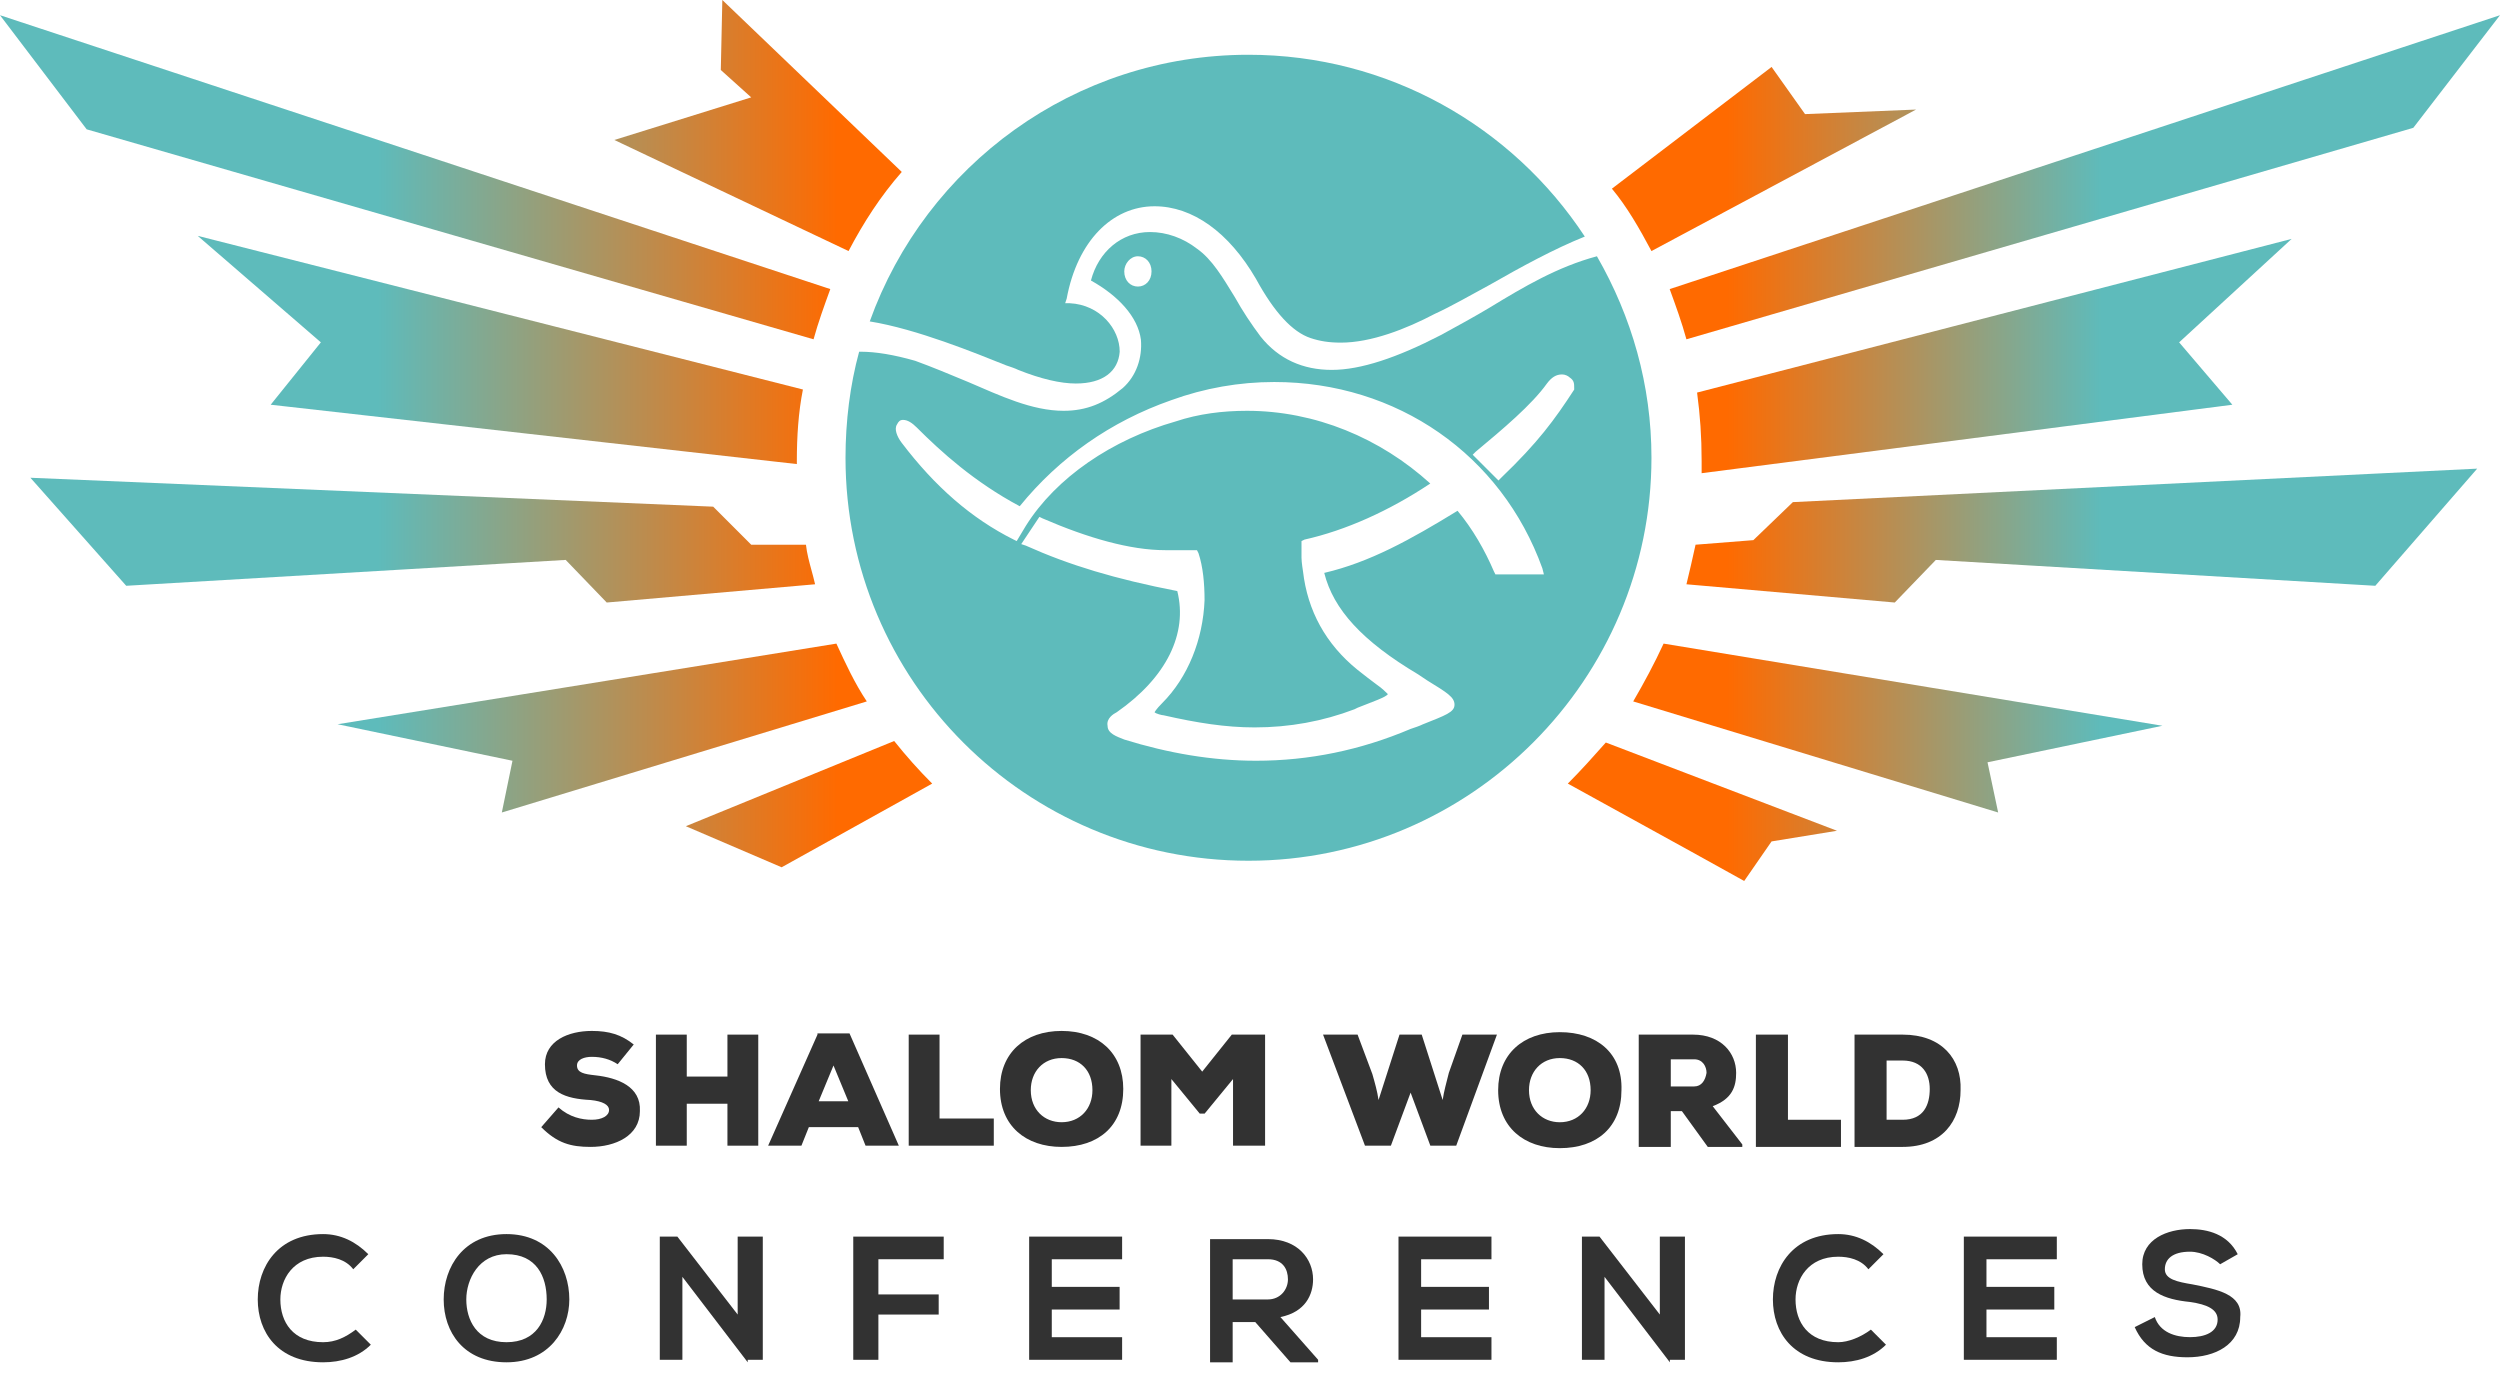
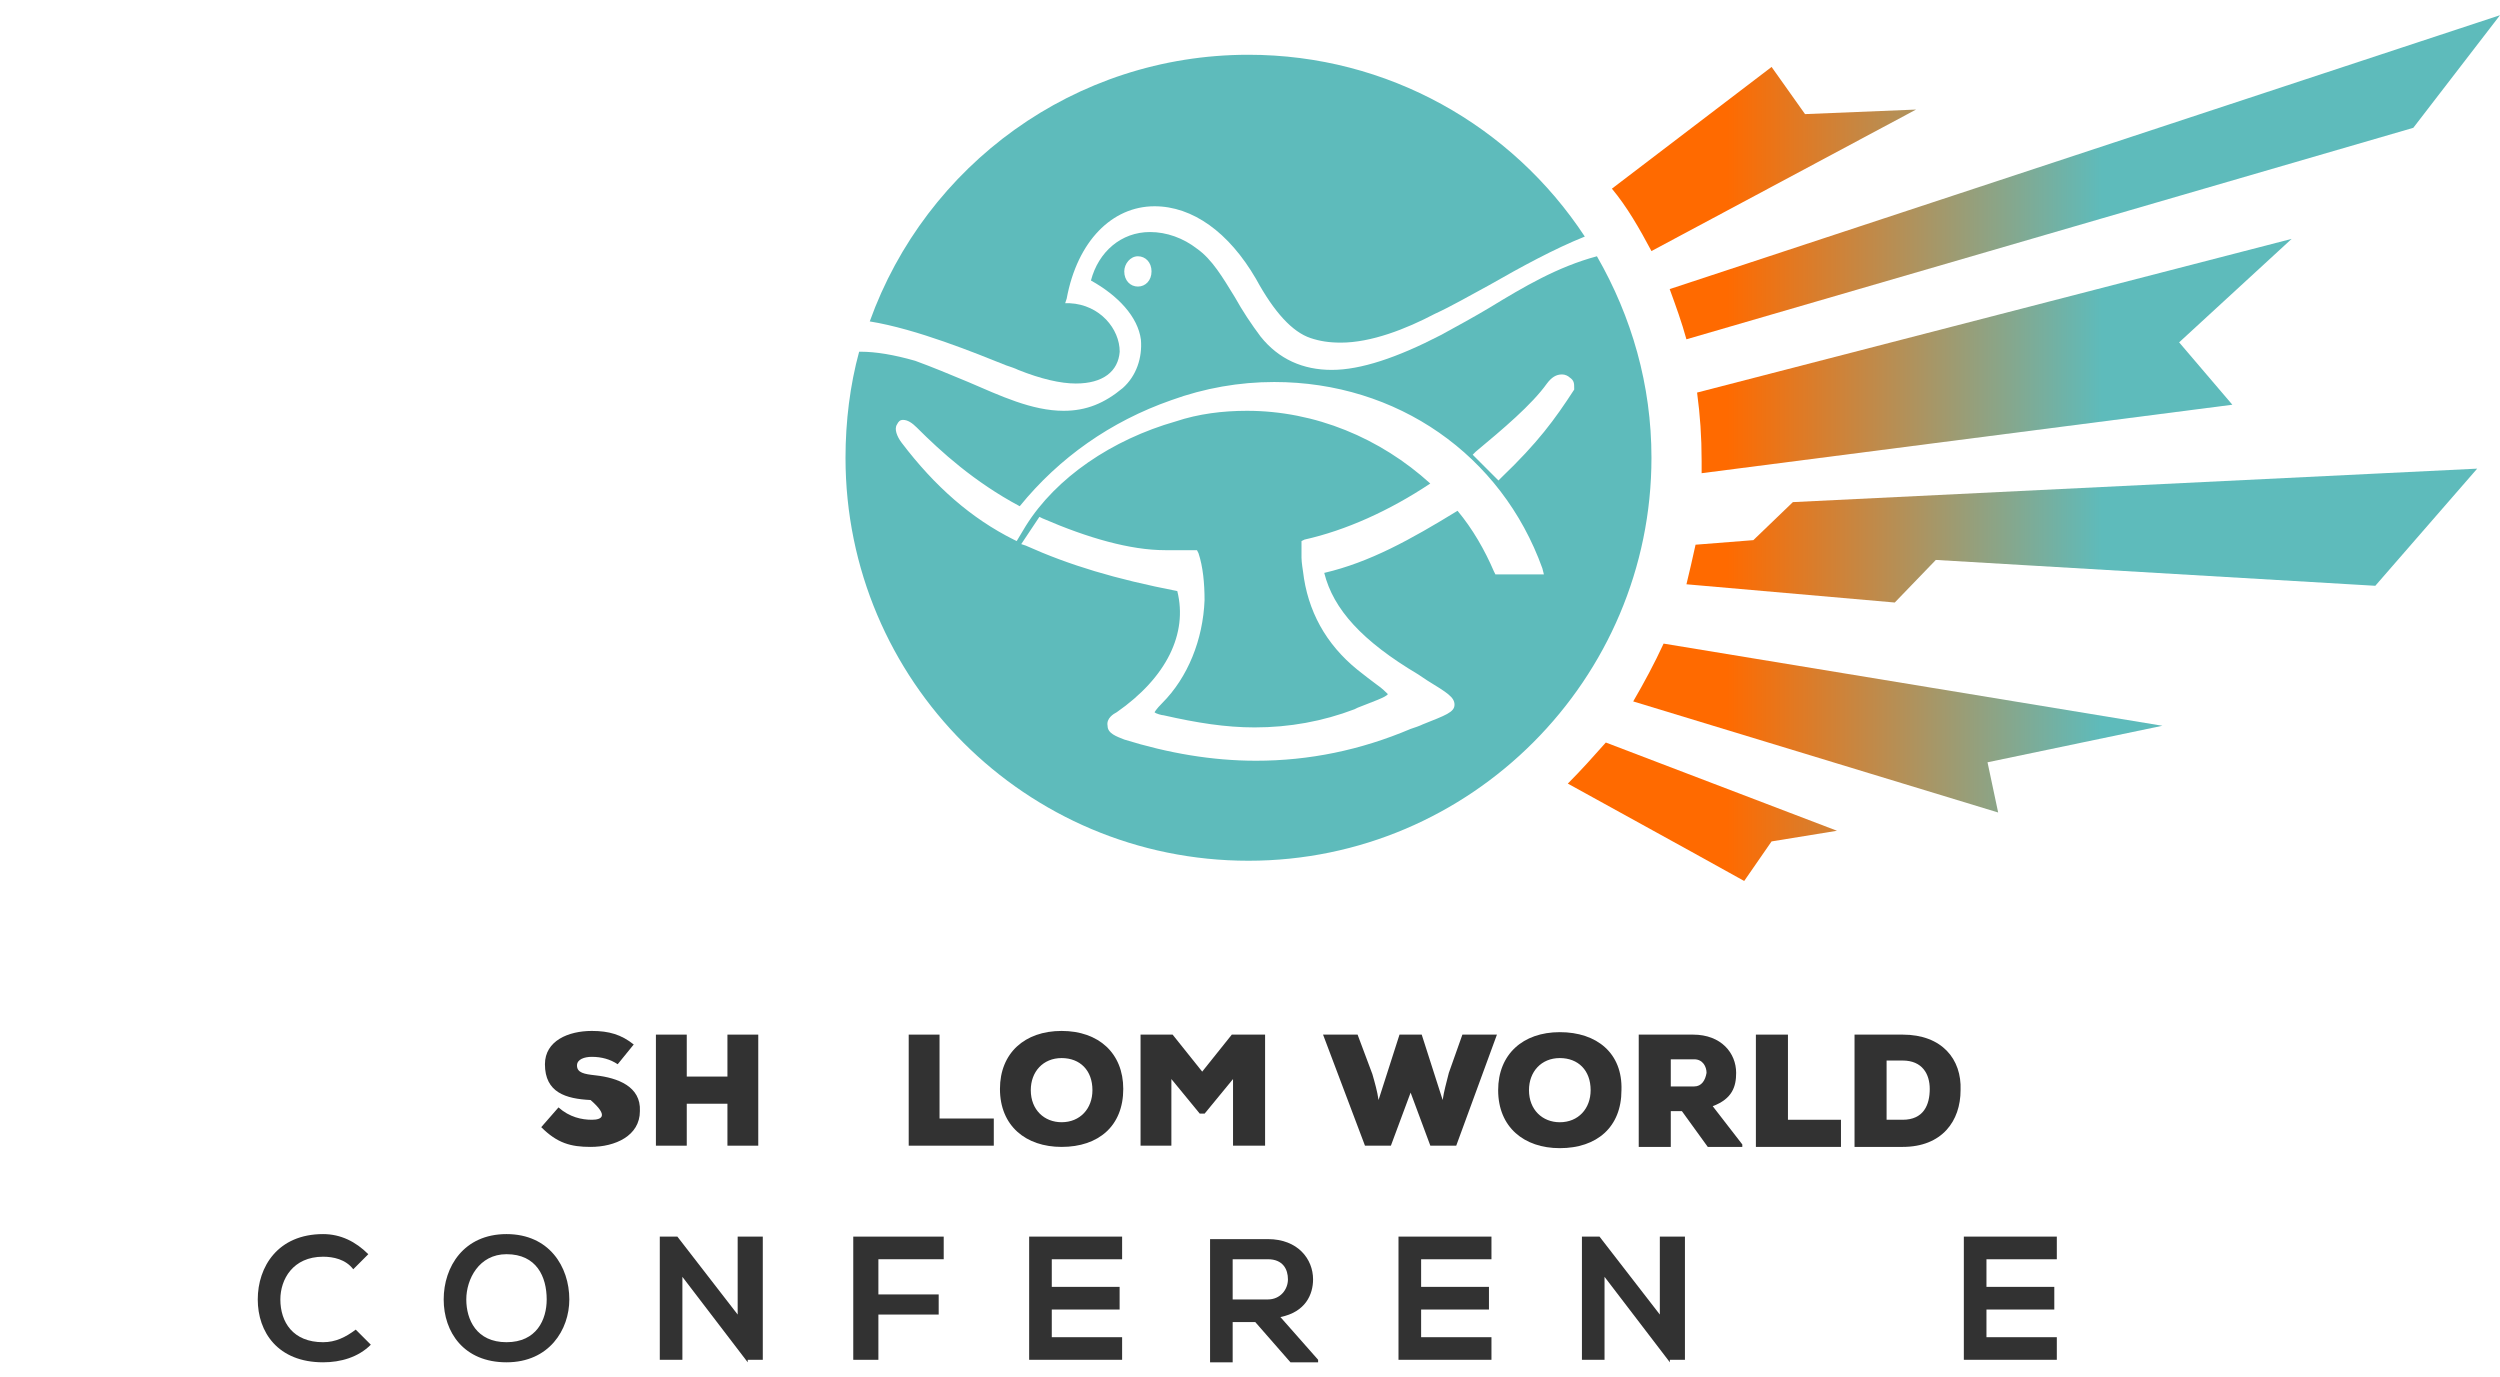
<svg xmlns="http://www.w3.org/2000/svg" width="118" height="65" viewBox="0 0 118 65" fill="none">
  <path d="M15.25 63.352C13.826 63.352 13.233 62.402 13.233 61.334C13.233 60.385 13.826 59.317 15.25 59.317C15.724 59.317 16.317 59.436 16.673 59.91L17.384 59.198C16.791 58.605 16.08 58.249 15.25 58.249C13.115 58.249 12.166 59.791 12.166 61.334C12.166 62.877 13.115 64.301 15.25 64.301C16.08 64.301 16.91 64.064 17.503 63.47L16.791 62.758C16.317 63.114 15.842 63.352 15.25 63.352Z" fill="#323232" />
  <path d="M23.907 58.249C21.891 58.249 20.942 59.791 20.942 61.334C20.942 62.877 21.891 64.301 23.907 64.301C25.923 64.301 26.872 62.758 26.872 61.334C26.872 59.791 25.923 58.249 23.907 58.249ZM23.907 63.352C22.484 63.352 22.009 62.283 22.009 61.334C22.009 60.385 22.602 59.198 23.907 59.198C25.33 59.198 25.804 60.266 25.804 61.334C25.804 62.283 25.33 63.352 23.907 63.352Z" fill="#323232" />
  <path d="M34.818 62.047L31.972 58.368H31.142V64.183H32.209V60.267L35.292 64.301V64.183H36.004V58.368H34.818V62.047Z" fill="#323232" />
  <path d="M40.274 64.183H41.46V62.047H44.306V61.097H41.46V59.436H44.543V58.368H40.274V64.183Z" fill="#323232" />
  <path d="M48.576 64.183H52.964V63.115H49.644V61.809H52.846V60.741H49.644V59.436H52.964V58.368H48.576C48.576 60.385 48.576 62.284 48.576 64.183Z" fill="#323232" />
  <path d="M61.977 60.385C61.977 59.436 61.266 58.486 59.843 58.486C58.894 58.486 57.945 58.486 57.115 58.486V64.301H58.182V62.402H59.249L60.91 64.301H62.215V64.182L60.435 62.165C61.621 61.928 61.977 61.097 61.977 60.385ZM58.182 61.334V59.436H59.843C60.554 59.436 60.791 59.91 60.791 60.385C60.791 60.86 60.435 61.334 59.843 61.334H58.182Z" fill="#323232" />
  <path d="M66.009 64.183H70.397V63.115H67.077V61.809H70.279V60.741H67.077V59.436H70.397V58.368H66.009C66.009 60.385 66.009 62.284 66.009 64.183Z" fill="#323232" />
  <path d="M78.344 62.047L75.497 58.368H74.667V64.183H75.734V60.267L78.818 64.301V64.183H79.529V58.368H78.344V62.047Z" fill="#323232" />
-   <path d="M86.765 63.352C85.341 63.352 84.749 62.402 84.749 61.334C84.749 60.385 85.341 59.317 86.765 59.317C87.239 59.317 87.832 59.436 88.188 59.91L88.9 59.198C88.306 58.605 87.595 58.249 86.765 58.249C84.63 58.249 83.681 59.791 83.681 61.334C83.681 62.877 84.63 64.301 86.765 64.301C87.595 64.301 88.425 64.064 89.018 63.47L88.306 62.758C87.832 63.114 87.239 63.352 86.765 63.352Z" fill="#323232" />
  <path d="M92.693 64.183H97.082V63.115H93.761V61.809H96.963V60.741H93.761V59.436H97.082V58.368H92.693C92.693 60.385 92.693 62.284 92.693 64.183Z" fill="#323232" />
-   <path d="M103.486 60.623C102.774 60.504 102.181 60.385 102.181 59.91C102.181 59.436 102.537 59.08 103.367 59.08C103.96 59.08 104.553 59.436 104.791 59.673L105.621 59.199C105.146 58.249 104.198 58.012 103.367 58.012C102.3 58.012 101.114 58.486 101.114 59.673C101.114 60.978 102.181 61.334 103.367 61.453C104.198 61.572 104.672 61.809 104.672 62.284C104.672 62.877 104.079 63.114 103.367 63.114C102.656 63.114 101.944 62.877 101.707 62.165L100.758 62.64C101.233 63.708 102.063 64.064 103.249 64.064C104.553 64.064 105.739 63.47 105.739 62.165C105.858 61.097 104.672 60.86 103.486 60.623Z" fill="#323232" />
-   <path d="M28.107 50.756C27.584 50.698 27.234 50.64 27.234 50.29C27.234 49.999 27.584 49.883 27.933 49.883C28.398 49.883 28.806 49.999 29.155 50.232L29.912 49.3C29.33 48.834 28.748 48.66 27.933 48.66C26.827 48.66 25.721 49.126 25.721 50.232C25.721 51.572 26.71 51.863 27.875 51.921C28.457 51.979 28.748 52.154 28.748 52.387C28.748 52.678 28.398 52.853 27.933 52.853C27.467 52.853 26.885 52.736 26.361 52.27L25.546 53.202C26.303 53.959 26.943 54.134 27.875 54.134C29.039 54.134 30.203 53.61 30.203 52.445C30.261 51.281 29.155 50.873 28.107 50.756Z" fill="#323232" />
+   <path d="M28.107 50.756C27.584 50.698 27.234 50.64 27.234 50.29C27.234 49.999 27.584 49.883 27.933 49.883C28.398 49.883 28.806 49.999 29.155 50.232L29.912 49.3C29.33 48.834 28.748 48.66 27.933 48.66C26.827 48.66 25.721 49.126 25.721 50.232C25.721 51.572 26.71 51.863 27.875 51.921C28.748 52.678 28.398 52.853 27.933 52.853C27.467 52.853 26.885 52.736 26.361 52.27L25.546 53.202C26.303 53.959 26.943 54.134 27.875 54.134C29.039 54.134 30.203 53.61 30.203 52.445C30.261 51.281 29.155 50.873 28.107 50.756Z" fill="#323232" />
  <path d="M34.335 50.814H32.415V48.834H30.959V54.076H32.415V52.096H34.335V54.076H35.79V48.834H34.335V50.814Z" fill="#323232" />
-   <path d="M38.584 48.835L36.256 54.076H37.827L38.177 53.202H40.505L40.854 54.076H42.425L40.097 48.776H38.584V48.835ZM38.642 51.979L39.341 50.291L40.039 51.979H38.642Z" fill="#323232" />
  <path d="M44.346 48.834H42.891V54.076H46.907V52.794H44.346V48.834Z" fill="#323232" />
  <path d="M50.108 48.66C48.362 48.66 47.198 49.708 47.198 51.397C47.198 53.144 48.42 54.134 50.108 54.134C51.854 54.134 53.018 53.144 53.018 51.397C53.018 49.708 51.854 48.66 50.108 48.66ZM50.108 52.969C49.293 52.969 48.653 52.387 48.653 51.455C48.653 50.582 49.235 49.941 50.108 49.941C50.981 49.941 51.563 50.523 51.563 51.455C51.563 52.329 50.981 52.969 50.108 52.969Z" fill="#323232" />
  <path d="M56.744 50.581L55.347 48.834H53.834V54.076H55.289V50.931L56.627 52.561H56.86L58.199 50.931V54.076H59.712V48.834H58.141L56.744 50.581Z" fill="#323232" />
  <path d="M68.385 50.64C68.269 51.105 68.152 51.513 68.094 51.921L67.105 48.834H66.057L65.067 51.921C65.009 51.513 64.893 51.105 64.776 50.698L64.078 48.834H62.448L64.427 54.076H65.65L66.581 51.571L67.512 54.076H68.734L70.655 48.834H69.025L68.385 50.64Z" fill="#323232" />
  <path d="M73.623 48.718C71.877 48.718 70.713 49.767 70.713 51.455C70.713 53.203 71.935 54.193 73.623 54.193C75.369 54.193 76.533 53.203 76.533 51.455C76.591 49.708 75.369 48.718 73.623 48.718ZM73.623 52.97C72.808 52.97 72.168 52.387 72.168 51.455C72.168 50.582 72.75 49.941 73.623 49.941C74.496 49.941 75.078 50.524 75.078 51.455C75.078 52.329 74.496 52.97 73.623 52.97Z" fill="#323232" />
  <path d="M81.946 50.64C81.946 49.708 81.247 48.834 79.909 48.834H77.348V54.134H78.861V52.445H79.385L80.607 54.134H82.237V54.017L80.84 52.212C81.771 51.863 81.946 51.28 81.946 50.64ZM79.967 51.28H78.861V49.999H79.967C80.374 49.999 80.549 50.348 80.549 50.64C80.491 50.989 80.316 51.28 79.967 51.28Z" fill="#323232" />
  <path d="M84.391 48.834H82.878V54.134H86.894V52.853H84.391V48.834Z" fill="#323232" />
  <path d="M89.804 48.834H87.534V54.134H89.804C91.666 54.134 92.539 52.911 92.539 51.455C92.597 49.999 91.666 48.834 89.804 48.834ZM89.804 52.853H89.047V50.057H89.804C90.735 50.057 91.084 50.698 91.084 51.397C91.084 52.154 90.793 52.853 89.804 52.853Z" fill="#323232" />
  <path d="M48.059 17.459C49.132 17.888 50.062 18.102 50.777 18.102C52.064 18.102 52.779 17.53 52.85 16.601C52.85 15.528 51.921 14.384 50.491 14.312H50.276L50.347 14.098C50.848 11.381 52.493 9.736 54.495 9.736C56.282 9.736 57.999 10.952 59.286 13.168C60.144 14.742 61.002 15.671 61.86 15.957C62.289 16.1 62.718 16.172 63.29 16.172C64.72 16.172 66.365 15.528 67.724 14.813C68.51 14.455 69.368 13.955 70.298 13.454C71.799 12.596 73.373 11.738 74.803 11.166C71.37 5.946 65.507 2.585 58.928 2.585C50.705 2.585 43.697 7.805 41.052 15.171C43.268 15.528 46.057 16.672 47.487 17.244C47.702 17.316 47.916 17.387 48.059 17.459Z" fill="#5EBBBB" />
  <path d="M75.375 12.096C73.516 12.596 71.942 13.526 70.298 14.527C69.583 14.956 68.796 15.385 68.01 15.814C65.936 16.887 64.22 17.459 62.861 17.459C61.502 17.459 60.358 16.958 59.5 15.886C59.071 15.314 58.642 14.67 58.285 14.027C57.713 13.097 57.212 12.239 56.497 11.738C55.854 11.238 55.067 10.952 54.28 10.952C52.922 10.952 51.849 11.881 51.492 13.24C52.779 13.955 53.708 14.956 53.851 16.029C53.923 16.887 53.637 17.745 52.993 18.317C52.135 19.032 51.277 19.39 50.205 19.39C48.703 19.39 47.201 18.674 45.7 18.031C44.842 17.673 43.984 17.316 43.197 17.03C42.196 16.744 41.338 16.601 40.623 16.601C40.623 16.601 40.623 16.601 40.551 16.601C40.122 18.174 39.908 19.89 39.908 21.606C39.908 32.118 48.417 40.627 58.928 40.627C69.44 40.627 77.949 32.046 77.949 21.606C77.949 18.174 77.019 14.956 75.375 12.096ZM53.708 13.526C53.351 13.526 53.065 13.24 53.065 12.811C53.065 12.453 53.351 12.096 53.708 12.096C54.066 12.096 54.352 12.382 54.352 12.811C54.352 13.24 54.066 13.526 53.708 13.526ZM70.584 27.112L70.512 26.969C70.083 25.968 69.511 24.967 68.796 24.109C66.579 25.468 64.649 26.54 62.504 27.041C62.933 28.757 64.291 30.258 66.937 31.831L67.366 32.118C68.296 32.69 68.653 32.904 68.653 33.262C68.653 33.619 68.224 33.762 67.151 34.191C67.008 34.263 66.794 34.334 66.579 34.406C64.22 35.407 61.789 35.907 59.286 35.907C57.212 35.907 55.139 35.55 53.065 34.906C52.707 34.763 52.278 34.62 52.278 34.263C52.207 33.905 52.564 33.691 52.707 33.619C55.067 31.975 56.068 29.901 55.568 27.899C52.636 27.327 50.491 26.683 48.417 25.753L48.202 25.682L49.06 24.395L49.203 24.466C51.349 25.396 53.351 25.968 54.995 25.968H56.354H56.497L56.569 26.111C56.783 26.755 56.855 27.541 56.855 28.328C56.783 30.187 56.068 31.975 54.852 33.19C54.566 33.476 54.495 33.619 54.495 33.619C54.566 33.691 54.852 33.762 54.924 33.762C56.497 34.12 57.856 34.334 59.214 34.334C60.859 34.334 62.432 34.048 63.934 33.476L64.077 33.405C64.792 33.119 65.435 32.904 65.507 32.761C65.435 32.69 65.221 32.475 65.006 32.332C64.72 32.118 64.434 31.903 64.077 31.617C62.575 30.401 61.717 28.828 61.502 26.969C61.502 26.969 61.431 26.54 61.431 26.326C61.431 26.254 61.431 26.183 61.431 26.183V25.539L61.574 25.468C63.505 25.038 65.578 24.109 67.509 22.822C65.149 20.677 62.075 19.39 58.857 19.39C57.713 19.39 56.569 19.532 55.496 19.89C52.493 20.748 49.847 22.536 48.417 24.824L47.988 25.539L47.845 25.468C45.843 24.466 44.127 22.965 42.553 20.891C42.339 20.605 42.196 20.248 42.339 20.033C42.41 19.89 42.482 19.819 42.625 19.819C42.84 19.819 43.054 19.962 43.269 20.176C44.413 21.32 45.986 22.75 48.131 23.894C49.99 21.606 52.421 19.89 55.282 18.889C56.855 18.317 58.499 18.031 60.144 18.031C65.936 18.031 70.87 21.463 72.8 26.826L72.872 27.112H70.584ZM74.302 18.317V18.388C73.373 19.819 72.586 20.891 70.87 22.536L70.727 22.679L69.511 21.463L69.654 21.32C70.941 20.248 72.3 19.104 73.015 18.102C73.23 17.816 73.444 17.673 73.73 17.673C73.873 17.673 74.016 17.745 74.088 17.816C74.302 17.959 74.302 18.102 74.302 18.317Z" fill="#5EBBBB" />
-   <path fill-rule="evenodd" clip-rule="evenodd" d="M42.563 8.115C41.558 9.264 40.769 10.485 40.051 11.85L28.997 6.607L35.457 4.596L34.022 3.304L34.094 0L42.563 8.115ZM37.611 21.761V21.904L12.776 19.103L15.145 16.159L9.331 11.132L37.898 18.385C37.683 19.462 37.611 20.611 37.611 21.761ZM38.4 16.015C38.616 15.225 38.903 14.435 39.19 13.645L0 0.718L4.091 6.104L38.4 16.015ZM38.472 27.578L28.638 28.439L26.7 26.428L5.957 27.649L1.435 22.55L33.663 23.915L35.457 25.71H38.041C38.087 26.125 38.192 26.509 38.299 26.902C38.359 27.123 38.42 27.345 38.472 27.578ZM40.913 33.107C40.338 32.245 39.908 31.312 39.477 30.378L15.934 34.184L24.189 35.908L23.686 38.35L40.913 33.107ZM32.371 38.997L42.205 34.975C42.779 35.693 43.353 36.339 43.999 36.986L36.893 40.936L32.371 38.997Z" fill="url(#paint0_linear_1514_139)" />
  <path fill-rule="evenodd" clip-rule="evenodd" d="M78.809 13.645L117.999 0.718L113.908 6.033L79.599 16.015C79.384 15.225 79.097 14.435 78.809 13.645ZM90.438 5.171L77.949 11.85C77.374 10.772 76.8 9.767 76.082 8.905L83.619 3.16L85.198 5.386L90.438 5.171ZM80.102 18.529C80.246 19.606 80.317 20.611 80.317 21.76V22.335L105.367 19.103L102.855 16.159L108.166 11.275L80.102 18.529ZM77.087 33.107C77.589 32.245 78.092 31.312 78.522 30.378L102.065 34.256L93.811 35.98L94.313 38.35L77.087 33.107ZM82.758 25.495L80.03 25.71L80.03 25.711C79.886 26.357 79.743 27.003 79.6 27.578L89.433 28.439L91.371 26.429L112.114 27.649L116.923 22.12L84.624 23.7L82.758 25.495ZM82.326 41.582C82.326 41.582 78.451 39.428 74.001 36.986C74.647 36.339 75.221 35.693 75.795 35.047L86.705 39.212L83.618 39.715L82.326 41.582Z" fill="url(#paint1_linear_1514_139)" />
  <defs>
    <linearGradient id="paint0_linear_1514_139" x1="39.536" y1="21.897" x2="2.433" y2="21.897" gradientUnits="userSpaceOnUse">
      <stop stop-color="#FF6A00" />
      <stop offset="0.585" stop-color="#5EBBBB" />
    </linearGradient>
    <linearGradient id="paint1_linear_1514_139" x1="117.999" y1="20.68" x2="81.505" y2="20.68" gradientUnits="userSpaceOnUse">
      <stop offset="0.515" stop-color="#5EBBBB" />
      <stop offset="1" stop-color="#FF6A00" />
    </linearGradient>
  </defs>
</svg>